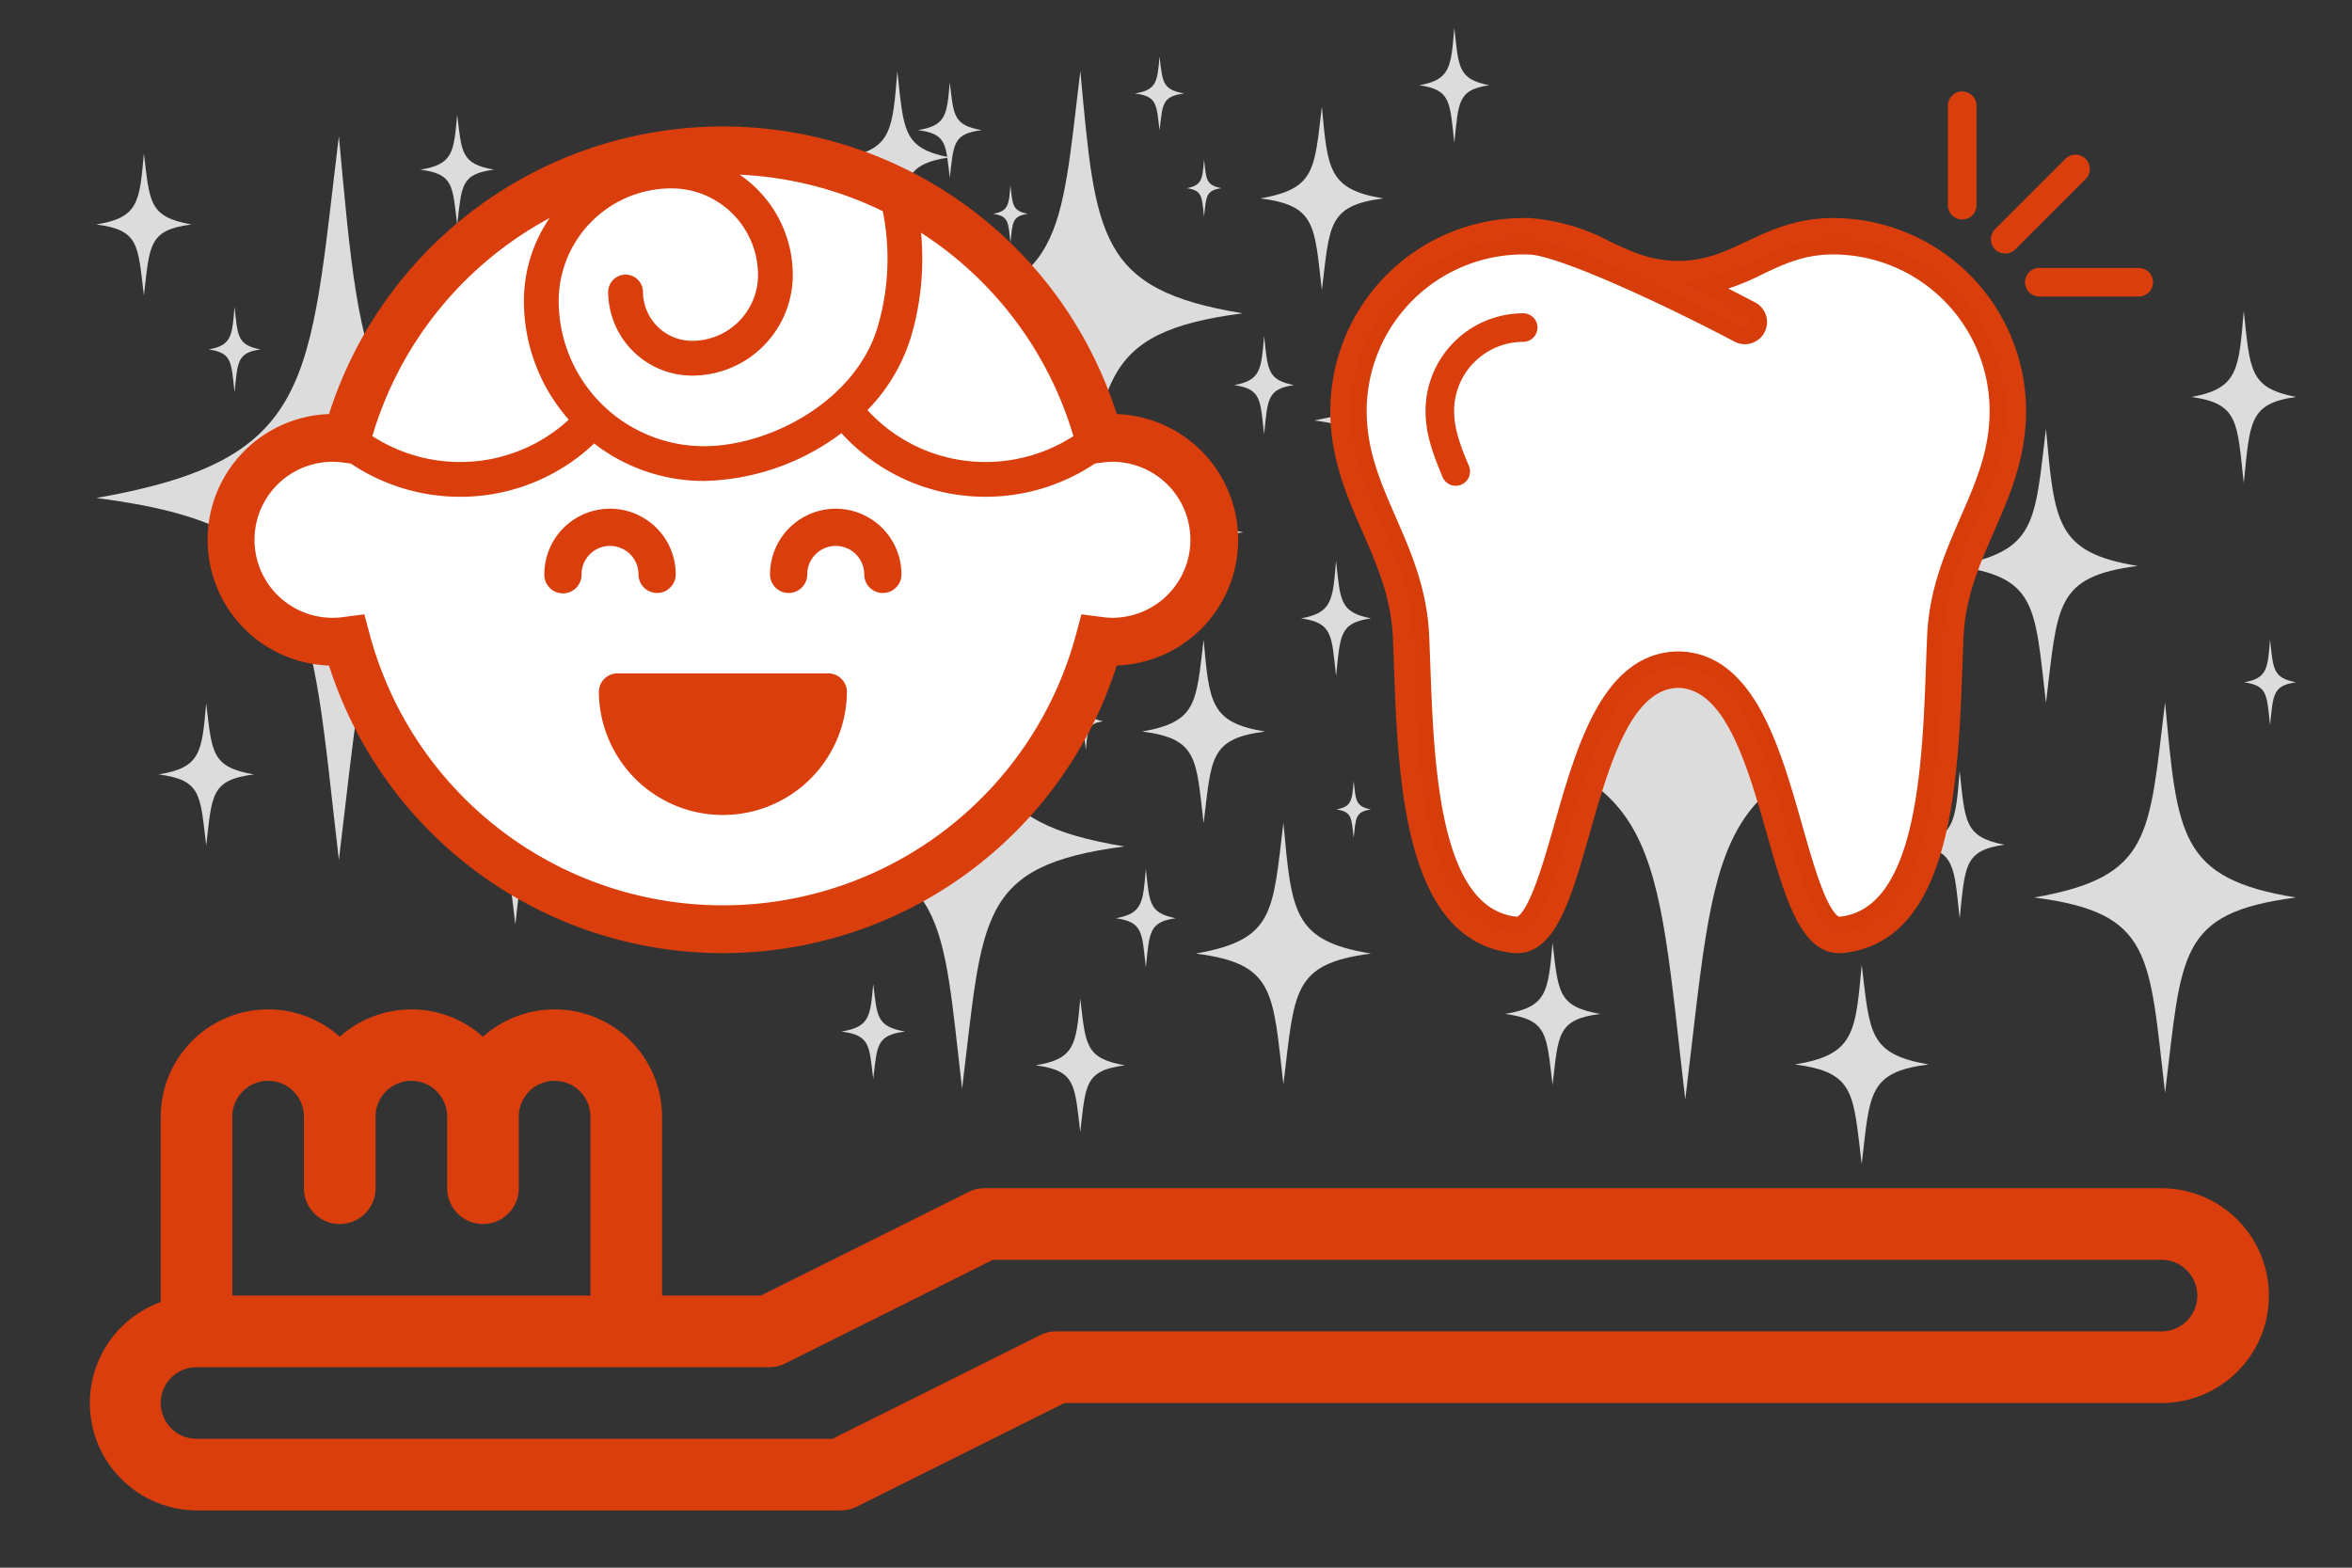
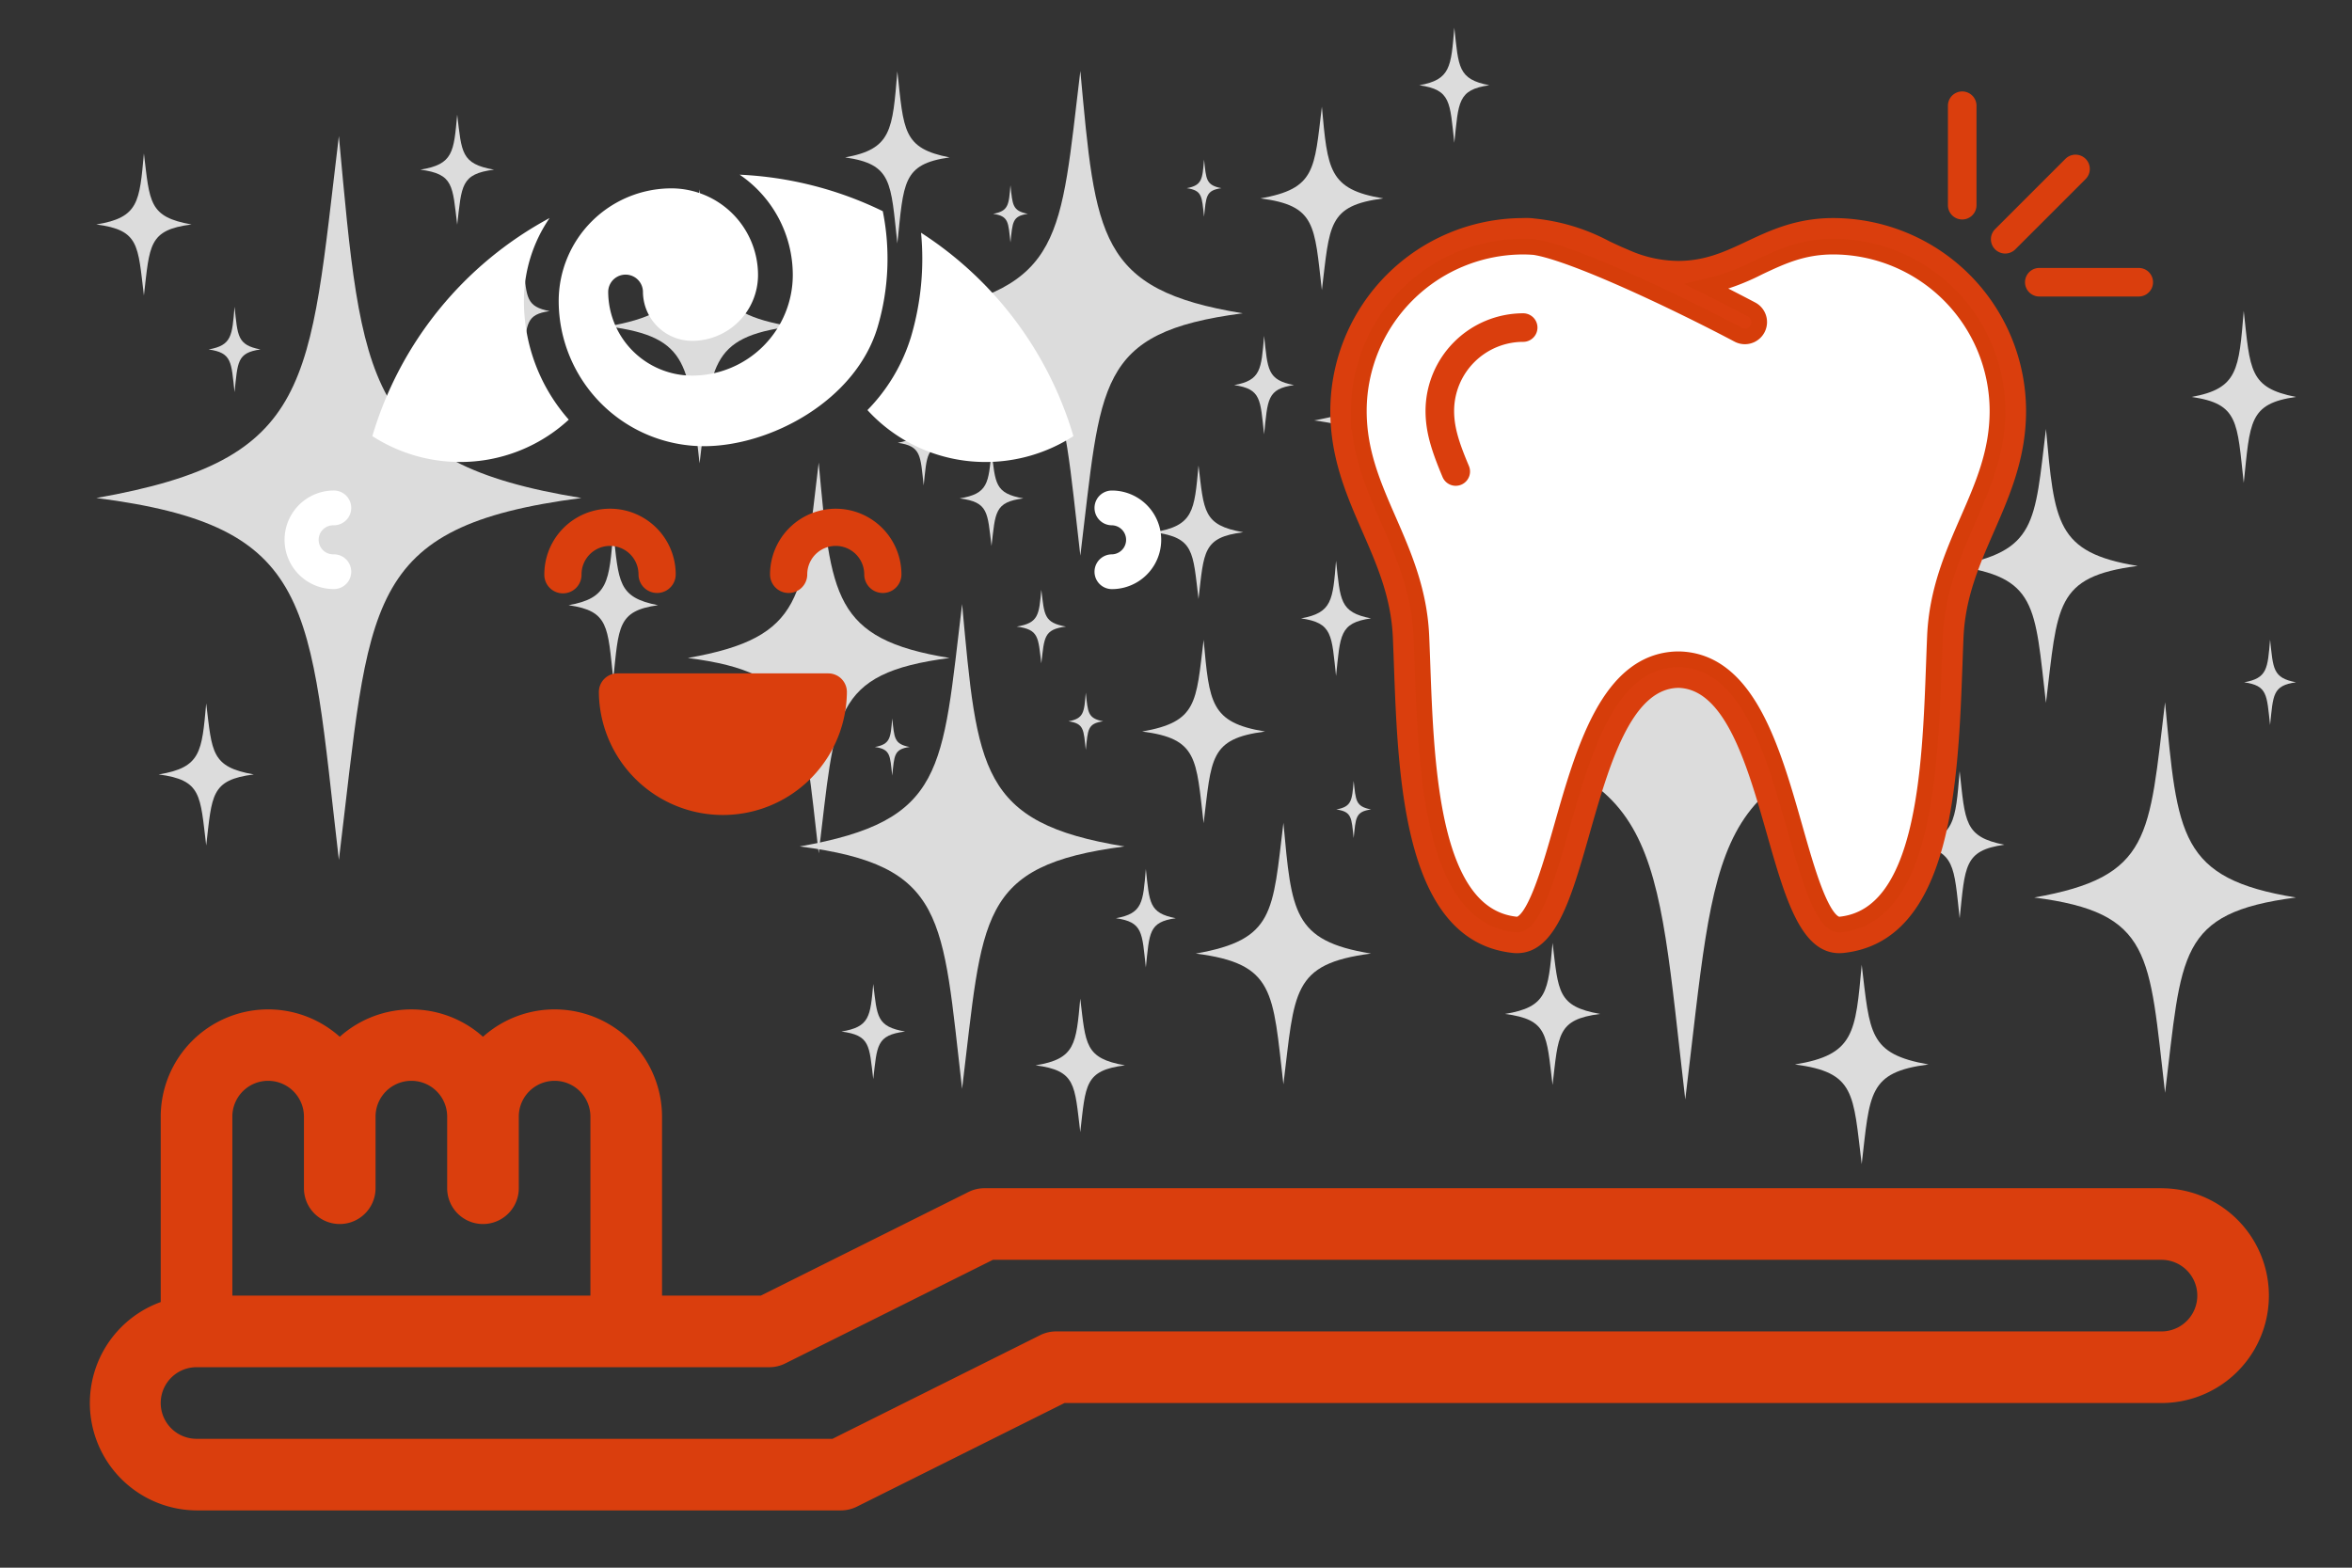
<svg xmlns="http://www.w3.org/2000/svg" viewBox="0 0 300 200">
  <rect x="0" y="0" width="300" height="200" fill="#333333" stroke="none" />
  <title>icon-orange-Dental-Coverage-for-Children</title>
  <g>
-     <path d="M74.248,105.237c-7.666-1.35-7.46-3.97-8.518-12.716-.8,8.7-.912,11.481-8.518,12.716,7.737,1.008,7.41,3.671,8.518,12.716C66.782,108.918,66.523,106.229,74.248,105.237Z" fill="#dcdcdc" />
    <path d="M74.154,63.532c-27.616-4.485-28.014-14.6-30.93-46.175-3.841,31.759-3.093,41.272-30.93,46.175,28.054,3.6,27.109,13.367,30.93,46.176C47.247,76.86,46.06,67.191,74.154,63.532Z" fill="#dcdcdc" />
    <path d="M104.425,108.86c2.171-17.726,1.531-22.944,16.691-24.918-14.9-2.421-15.117-7.88-16.691-24.919-2.073,17.138-1.669,22.273-16.691,24.919,15.139,1.945,14.63,7.213,16.691,24.918Z" fill="#dcdcdc" />
    <path d="M32.372,98.8c-5.462-.962-5.315-2.828-6.069-9.06-.572,6.2-.65,8.18-6.068,9.06,5.512.718,5.279,2.616,6.068,9.061C27.052,101.419,26.867,99.5,32.372,98.8Z" fill="#dcdcdc" />
    <path d="M83.925,77.209c-5.129-1-4.991-2.931-5.7-9.387-.537,6.419-.61,8.475-5.7,9.387,5.176.744,4.958,2.709,5.7,9.387C78.93,79.926,78.756,77.942,83.925,77.209Z" fill="#dcdcdc" />
    <path d="M121.124,56.488c-2.976-.578-2.9-1.7-3.307-5.448-.312,3.725-.354,4.918-3.307,5.448,3,.432,2.877,1.573,3.307,5.448C118.225,58.065,118.124,56.913,121.124,56.488Z" fill="#dcdcdc" />
    <path d="M89.232,59.112c1.522-12.429,1.073-16.088,11.7-17.472-10.45-1.7-10.6-5.525-11.7-17.473-1.453,12.017-1.171,15.617-11.7,17.473C88.143,43,87.786,46.7,89.232,59.112Z" fill="#dcdcdc" />
    <path d="M33.224,44.582c-2.976-.578-2.9-1.7-3.307-5.447-.312,3.725-.354,4.918-3.307,5.447,3,.432,2.877,1.573,3.307,5.448C30.325,46.159,30.225,45.007,33.224,44.582Z" fill="#dcdcdc" />
    <path d="M70.1,39.691c-2.976-.578-2.9-1.7-3.307-5.448-.312,3.725-.354,4.918-3.307,5.448,3,.432,2.877,1.573,3.307,5.448C67.2,41.268,67.1,40.116,70.1,39.691Z" fill="#dcdcdc" />
    <path d="M24.425,28.636c-5.462-.962-5.315-2.829-6.069-9.06-.572,6.2-.65,8.18-6.069,9.06,5.512.718,5.28,2.615,6.069,9.06C19.105,31.259,18.92,29.344,24.425,28.636Z" fill="#dcdcdc" />
    <path d="M121.121,20.081c-6-1.165-5.835-3.427-6.662-10.974-.628,7.5-.714,9.908-6.662,10.974,6.051.87,5.8,3.167,6.662,10.974C115.282,23.258,115.079,20.938,121.121,20.081Z" fill="#dcdcdc" />
    <path d="M63.016,21.646c-4.229-.745-4.116-2.19-4.7-7.016-.443,4.8-.5,6.334-4.7,7.016,4.268.556,4.088,2.025,4.7,7.016C58.9,23.677,58.753,22.193,63.016,21.646Z" fill="#dcdcdc" />
  </g>
  <g>
    <path d="M245.981,135.8c-7.666-1.35-7.46-3.97-8.518-12.716-.8,8.7-.912,11.481-8.518,12.716,7.737,1.008,7.41,3.671,8.518,12.716C238.515,139.477,238.255,136.788,245.981,135.8Z" fill="#dcdcdc" />
    <path d="M245.886,94.091c-27.616-4.485-28.014-14.6-30.93-46.175-3.841,31.759-3.093,41.272-30.93,46.175,28.054,3.6,27.109,13.367,30.93,46.176C218.979,107.419,217.793,97.75,245.886,94.091Z" fill="#dcdcdc" />
    <path d="M276.157,139.419c2.171-17.726,1.531-22.944,16.691-24.918-14.9-2.421-15.117-7.88-16.691-24.919-2.073,17.138-1.669,22.273-16.691,24.919,15.139,1.945,14.63,7.213,16.691,24.918Z" fill="#dcdcdc" />
    <path d="M204.1,129.355c-5.462-.962-5.315-2.828-6.069-9.06-.572,6.2-.65,8.18-6.068,9.06,5.512.718,5.279,2.616,6.068,9.061C198.785,131.978,198.6,130.062,204.1,129.355Z" fill="#dcdcdc" />
    <path d="M255.658,107.768c-5.129-1-4.991-2.931-5.7-9.387-.537,6.419-.61,8.475-5.7,9.387,5.176.744,4.958,2.709,5.7,9.387C250.663,110.485,250.489,108.5,255.658,107.768Z" fill="#dcdcdc" />
    <path d="M292.857,87.047c-2.976-.578-2.9-1.7-3.307-5.448-.312,3.725-.354,4.918-3.307,5.448,3,.432,2.877,1.573,3.307,5.448C289.958,88.624,289.857,87.472,292.857,87.047Z" fill="#dcdcdc" />
    <path d="M260.964,89.671c1.522-12.429,1.073-16.088,11.7-17.472-10.45-1.7-10.6-5.525-11.7-17.473-1.453,12.017-1.171,15.617-11.7,17.473,10.615,1.364,10.258,5.058,11.7,17.472Z" fill="#dcdcdc" />
    <path d="M204.957,75.141c-2.976-.578-2.9-1.7-3.307-5.447-.312,3.725-.354,4.918-3.307,5.447,3,.432,2.877,1.573,3.307,5.448C202.058,76.718,201.957,75.566,204.957,75.141Z" fill="#dcdcdc" />
    <path d="M241.828,70.25c-2.976-.578-2.9-1.7-3.307-5.448-.312,3.725-.354,4.918-3.307,5.448,3,.432,2.877,1.573,3.307,5.448C238.93,71.827,238.829,70.675,241.828,70.25Z" fill="#dcdcdc" />
    <path d="M196.157,59.2c-5.462-.962-5.315-2.829-6.069-9.06-.572,6.2-.65,8.18-6.069,9.06,5.512.718,5.28,2.615,6.069,9.06C190.838,61.818,190.653,59.9,196.157,59.2Z" fill="#dcdcdc" />
    <path d="M292.854,50.64c-6-1.165-5.835-3.427-6.662-10.974-.628,7.5-.714,9.908-6.662,10.974,6.051.87,5.8,3.167,6.662,10.974C287.015,53.817,286.811,51.5,292.854,50.64Z" fill="#dcdcdc" />
    <path d="M234.748,52.2c-4.229-.745-4.116-2.19-4.7-7.016-.443,4.8-.5,6.334-4.7,7.016,4.268.556,4.088,2.025,4.7,7.016C230.63,54.236,230.486,52.752,234.748,52.2Z" fill="#dcdcdc" />
  </g>
  <g>
    <path d="M143.49,135.911c-5.133-.9-5-2.659-5.7-8.515-.538,5.822-.611,7.688-5.7,8.515,5.18.675,4.962,2.458,5.7,8.515C138.491,138.376,138.317,136.575,143.49,135.911Z" fill="#dcdcdc" />
    <path d="M143.427,107.985c-18.492-3-18.758-9.777-20.711-30.919-2.572,21.266-2.071,27.636-20.711,30.919,18.785,2.413,18.152,8.951,20.711,30.919C125.409,116.91,124.615,110.435,143.427,107.985Z" fill="#dcdcdc" />
    <path d="M163.7,138.337c1.454-11.869,1.025-15.363,11.176-16.685-9.979-1.621-10.123-5.276-11.176-16.686-1.388,11.476-1.118,14.914-11.177,16.686,10.137,1.3,9.8,4.83,11.177,16.685Z" fill="#dcdcdc" />
    <path d="M115.449,131.6c-3.657-.644-3.559-1.894-4.064-6.067-.383,4.148-.435,5.477-4.063,6.067,3.691.481,3.535,1.751,4.063,6.067C111.888,133.354,111.764,132.071,115.449,131.6Z" fill="#dcdcdc" />
    <path d="M149.969,117.143c-3.434-.667-3.342-1.963-3.816-6.286-.36,4.3-.409,5.675-3.816,6.286,3.466.5,3.32,1.814,3.816,6.285C146.625,118.963,146.508,117.634,149.969,117.143Z" fill="#dcdcdc" />
    <path d="M174.878,103.268c-1.993-.387-1.94-1.139-2.215-3.648-.209,2.494-.237,3.293-2.215,3.648,2.011.289,1.927,1.053,2.215,3.648C172.937,104.324,172.869,103.553,174.878,103.268Z" fill="#dcdcdc" />
    <path d="M153.523,105.025c1.019-8.322.718-10.772,7.836-11.7-7-1.136-7.1-3.7-7.836-11.7-.973,8.047-.784,10.457-7.837,11.7,7.108.913,6.869,3.387,7.837,11.7Z" fill="#dcdcdc" />
    <path d="M116.02,95.3c-1.993-.387-1.94-1.139-2.215-3.647-.209,2.494-.237,3.293-2.214,3.647,2.011.289,1.926,1.053,2.214,3.648C114.079,96.352,114.012,95.581,116.02,95.3Z" fill="#dcdcdc" />
    <path d="M140.709,92.021c-1.993-.387-1.94-1.139-2.215-3.648-.209,2.494-.237,3.293-2.215,3.648,2.011.289,1.927,1.053,2.215,3.648C138.768,93.077,138.7,92.306,140.709,92.021Z" fill="#dcdcdc" />
    <path d="M110.128,84.619c-3.657-.644-3.559-1.894-4.064-6.067-.383,4.148-.436,5.478-4.064,6.067,3.691.481,3.535,1.751,4.064,6.067C106.566,86.375,106.442,85.092,110.128,84.619Z" fill="#dcdcdc" />
    <path d="M174.876,78.89c-4.015-.78-3.907-2.294-4.461-7.348-.421,5.024-.478,6.634-4.461,7.348,4.052.582,3.881,2.121,4.461,7.348C170.966,81.018,170.83,79.464,174.876,78.89Z" fill="#dcdcdc" />
    <path d="M135.969,79.938c-2.832-.5-2.756-1.467-3.147-4.7-.3,3.212-.337,4.241-3.147,4.7,2.858.372,2.737,1.356,3.147,4.7C133.211,81.3,133.114,80.3,135.969,79.938Z" fill="#dcdcdc" />
  </g>
  <g>
    <path d="M158.573,67.9c-5.133-.9-5-2.659-5.7-8.515-.538,5.822-.611,7.688-5.7,8.515,5.18.675,4.962,2.458,5.7,8.515C153.574,70.361,153.4,68.561,158.573,67.9Z" fill="#dcdcdc" />
    <path d="M158.51,39.97c-18.492-3-18.758-9.777-20.711-30.919-2.572,21.266-2.071,27.636-20.711,30.919,18.785,2.413,18.152,8.951,20.711,30.919C140.493,48.895,139.7,42.42,158.51,39.97Z" fill="#dcdcdc" />
    <path d="M178.78,70.323c1.454-11.869,1.025-15.363,11.176-16.685-9.979-1.621-10.123-5.276-11.176-16.686-1.388,11.476-1.118,14.914-11.177,16.686,10.137,1.3,9.8,4.83,11.177,16.685Z" fill="#dcdcdc" />
    <path d="M130.533,63.583c-3.657-.644-3.559-1.894-4.064-6.067-.383,4.148-.435,5.477-4.063,6.067,3.691.481,3.535,1.751,4.063,6.067C126.971,65.34,126.847,64.057,130.533,63.583Z" fill="#dcdcdc" />
    <path d="M165.053,49.129c-3.434-.667-3.342-1.963-3.816-6.286-.36,4.3-.409,5.675-3.816,6.286,3.466.5,3.32,1.814,3.816,6.285C161.708,50.948,161.592,49.619,165.053,49.129Z" fill="#dcdcdc" />
    <path d="M189.962,35.254c-1.993-.387-1.94-1.139-2.215-3.648-.209,2.494-.237,3.293-2.215,3.648,2.011.289,1.927,1.053,2.215,3.648C188.021,36.31,187.953,35.538,189.962,35.254Z" fill="#dcdcdc" />
    <path d="M168.606,37.011c1.019-8.322.718-10.772,7.836-11.7-7-1.136-7.1-3.7-7.836-11.7-.973,8.047-.784,10.457-7.837,11.7,7.108.913,6.869,3.387,7.837,11.7Z" fill="#dcdcdc" />
    <path d="M131.1,27.281c-1.993-.387-1.94-1.139-2.215-3.647-.209,2.494-.237,3.293-2.214,3.647,2.011.289,1.926,1.053,2.214,3.648C129.163,28.337,129.1,27.566,131.1,27.281Z" fill="#dcdcdc" />
    <path d="M155.793,24.006c-1.993-.387-1.94-1.139-2.215-3.648-.209,2.494-.237,3.293-2.215,3.648,2.011.289,1.927,1.053,2.215,3.648C153.852,25.062,153.784,24.291,155.793,24.006Z" fill="#dcdcdc" />
-     <path d="M125.211,16.6c-3.657-.644-3.559-1.894-4.064-6.067-.383,4.148-.436,5.478-4.064,6.067,3.691.481,3.535,1.751,4.064,6.067C121.649,18.361,121.525,17.078,125.211,16.6Z" fill="#dcdcdc" />
    <path d="M189.96,10.876c-4.015-.78-3.907-2.294-4.461-7.348-.421,5.024-.478,6.634-4.461,7.348,4.052.582,3.881,2.121,4.461,7.348C186.05,13,185.913,11.449,189.96,10.876Z" fill="#dcdcdc" />
-     <path d="M151.052,11.923c-2.832-.5-2.756-1.467-3.147-4.7-.3,3.212-.337,4.241-3.147,4.7,2.858.372,2.737,1.356,3.147,4.7C148.294,13.283,148.2,12.29,151.052,11.923Z" fill="#dcdcdc" />
  </g>
-   <path d="M142.443,52.824a52.741,52.741,0,0,0-100.478,0,16.052,16.052,0,0,0,0,32.084,52.741,52.741,0,0,0,100.478,0,16.052,16.052,0,0,0,0-32.084Z" fill="#da3e0d" />
  <path d="M117.481,29.693a46.567,46.567,0,0,1,19.433,25.945,20.618,20.618,0,0,1-11.171,3.3,20.381,20.381,0,0,1-15.1-6.62A22.916,22.916,0,0,0,116.2,42.97,35.107,35.107,0,0,0,117.481,29.693Z" fill="#fff" />
  <path d="M85.632,24.031A11.066,11.066,0,0,1,96.687,35.084a8.409,8.409,0,0,1-8.4,8.4,6.286,6.286,0,0,1-6.278-6.278,2.217,2.217,0,0,0-4.433,0A10.725,10.725,0,0,0,88.288,47.919a12.847,12.847,0,0,0,12.833-12.833,15.476,15.476,0,0,0-6.778-12.8A46.476,46.476,0,0,1,112.6,26.942a30.746,30.746,0,0,1-.656,14.77c-2.786,9.395-13.673,15.211-22.166,15.211A18.54,18.54,0,0,1,71.262,38.4,14.385,14.385,0,0,1,85.632,24.031Z" fill="#fff" />
  <path d="M70.1,27.817A18.7,18.7,0,0,0,66.827,38.4a22.845,22.845,0,0,0,5.721,15.138,20.383,20.383,0,0,1-13.885,5.4,20.6,20.6,0,0,1-11.17-3.3A46.617,46.617,0,0,1,70.1,27.817Z" fill="#fff" />
-   <path d="M141.886,78.817a9.874,9.874,0,0,1-1.3-.1l-2.65-.345-.692,2.582a46.635,46.635,0,0,1-90.081,0l-.692-2.582-2.652.345a9.95,9.95,0,1,1,0-19.7l.925.121a25.044,25.044,0,0,0,13.919,4.241,24.791,24.791,0,0,0,17.121-6.8,22.83,22.83,0,0,0,13.995,4.779,30.2,30.2,0,0,0,17.543-6.1,24.787,24.787,0,0,0,18.42,8.118,25.04,25.04,0,0,0,13.919-4.241l.925-.121a9.845,9.845,0,0,1,1.3-.1,9.95,9.95,0,0,1,0,19.9Z" fill="#fff" />
  <path d="M105.648,85.908H78.759a2.373,2.373,0,0,0-2.372,2.373,15.818,15.818,0,0,0,31.635,0A2.376,2.376,0,0,0,105.648,85.908Z" fill="#da3e0d" />
  <path d="M81.441,73.277a2.373,2.373,0,1,0,4.747,0,8.379,8.379,0,1,0-16.758,0,2.373,2.373,0,1,0,4.745,0,3.633,3.633,0,1,1,7.266,0Z" fill="#da3e0d" />
  <path d="M106.6,64.9a8.389,8.389,0,0,0-8.381,8.379,2.373,2.373,0,1,0,4.747,0,3.634,3.634,0,0,1,7.268,0,2.373,2.373,0,0,0,4.747,0A8.389,8.389,0,0,0,106.6,64.9Z" fill="#da3e0d" />
  <path d="M42.583,67.014a2.217,2.217,0,0,0,0-4.435,6.287,6.287,0,0,0,0,12.574,2.217,2.217,0,0,0,0-4.435,1.852,1.852,0,1,1,0-3.7Z" fill="#fff" />
  <path d="M141.824,62.58a2.217,2.217,0,0,0,0,4.435,1.854,1.854,0,0,1,0,3.707,2.217,2.217,0,0,0,0,4.435,6.288,6.288,0,0,0,0-12.577Z" fill="#fff" />
  <path d="M233.82,27.819c-4.711,0-8.067,1.583-11.027,2.979-2.713,1.279-5.276,2.488-8.741,2.489A15.689,15.689,0,0,1,207.9,31.96q-.519-.225-1.036-.445c-.517-.232-1.032-.471-1.552-.717a25.693,25.693,0,0,0-9.568-2.918,7.533,7.533,0,0,0-1.456-.06h0a24.632,24.632,0,0,0-24.605,24.605c0,6.023,2.08,10.788,4.092,15.4,1.886,4.322,3.667,8.4,3.887,13.528.046,1.09.088,2.23.131,3.409.541,14.913,1.283,35.337,15.189,36.813a4.85,4.85,0,0,0,.511.027h0c4.92,0,6.915-7,9.223-15.108,2.476-8.694,5.283-18.549,11.275-18.739H214c.033,0,.11,0,.118,0,5.993.189,8.8,10.044,11.275,18.739,2.309,8.107,4.3,15.108,9.223,15.108.16-.006.338-.009.511-.027,13.908-1.476,14.648-21.9,15.19-36.813.043-1.179.083-2.321.131-3.409.22-5.127,2-9.207,3.887-13.528,2.012-4.609,4.092-9.374,4.092-15.4A24.633,24.633,0,0,0,233.82,27.819Z" fill="#da3e0d" />
  <path d="M250.993,66.363c-1.936,4.436-3.939,9.024-4.188,14.83-.046,1.1-.089,2.246-.132,3.434-.493,13.58-1.168,32.178-11.931,33.319-2.279.27-4.232-6.8-5.844-12.454-2.818-9.894-6.012-21.109-14.644-21.382l-.228,0-.156,0c-8.654.274-11.848,11.488-14.666,21.383-1.581,5.552-3.55,12.461-5.718,12.461a1.066,1.066,0,0,1-.125-.007C182.6,116.8,181.922,98.207,181.429,84.626c-.043-1.187-.084-2.337-.132-3.434-.249-5.806-2.251-10.394-4.188-14.83-1.948-4.462-3.788-8.677-3.788-13.939a20.984,20.984,0,0,1,20.96-20.96c.5,0,.985.023,1.451.062,4.936.76,18.1,7.01,25.979,11.176a1.806,1.806,0,0,0,.85.211,1.823,1.823,0,0,0,.854-3.435c-1.013-.535-3.1-1.625-5.719-2.93a29.013,29.013,0,0,0,6.651-2.455c2.868-1.352,5.578-2.631,9.473-2.631a20.984,20.984,0,0,1,20.96,20.96C254.781,57.687,252.941,61.9,250.993,66.363Z" fill="#fff" stroke="#d63d0a" stroke-miterlimit="10" stroke-width="2" />
  <path d="M194.282,39.969a12.468,12.468,0,0,0-12.454,12.454c0,2.743.8,5.172,2.173,8.438a1.823,1.823,0,0,0,3.36-1.417c-1.224-2.9-1.887-4.883-1.887-7.022a8.819,8.819,0,0,1,8.809-8.809,1.822,1.822,0,1,0,0-3.644Z" fill="#da3e0d" />
  <path d="M272.8,34.183H260.116a1.822,1.822,0,0,0,0,3.645H272.8a1.822,1.822,0,0,0,0-3.645Z" fill="#da3e0d" />
  <path d="M255.766,32.345a1.817,1.817,0,0,0,1.289-.534l8.968-8.968a1.822,1.822,0,0,0-2.577-2.577l-8.968,8.968a1.822,1.822,0,0,0,1.289,3.111Z" fill="#da3e0d" />
  <path d="M250.282,28a1.822,1.822,0,0,0,1.822-1.822V13.489a1.822,1.822,0,1,0-3.645,0V26.172A1.821,1.821,0,0,0,250.282,28Z" fill="#da3e0d" />
  <path d="M275.7,151.587H125.549a4.567,4.567,0,0,0-2.055.5l-26.445,13.2H84.443V142.452a13.7,13.7,0,0,0-22.837-10.185,13.7,13.7,0,0,0-18.269,0A13.7,13.7,0,0,0,20.5,142.452v23.659a13.7,13.7,0,0,0,4.567,26.582H107.28a4.567,4.567,0,0,0,2.055-.5l26.445-13.2H275.7a13.7,13.7,0,0,0,0-27.4Zm-241.5-13.7a4.567,4.567,0,0,1,4.567,4.567v9.135a4.567,4.567,0,1,0,9.135,0v-9.135a4.567,4.567,0,1,1,9.135,0v9.135a4.567,4.567,0,1,0,9.135,0v-9.135a4.567,4.567,0,1,1,9.135,0v22.837H29.636V142.452A4.567,4.567,0,0,1,34.2,137.885Zm241.5,31.971H134.684a4.567,4.567,0,0,0-2.055.5l-26.445,13.2H25.068a4.567,4.567,0,0,1,0-9.135H98.145a4.567,4.567,0,0,0,2.055-.5l26.445-13.2H275.7a4.567,4.567,0,1,1,0,9.135Z" fill="#da3e0d" />
</svg>